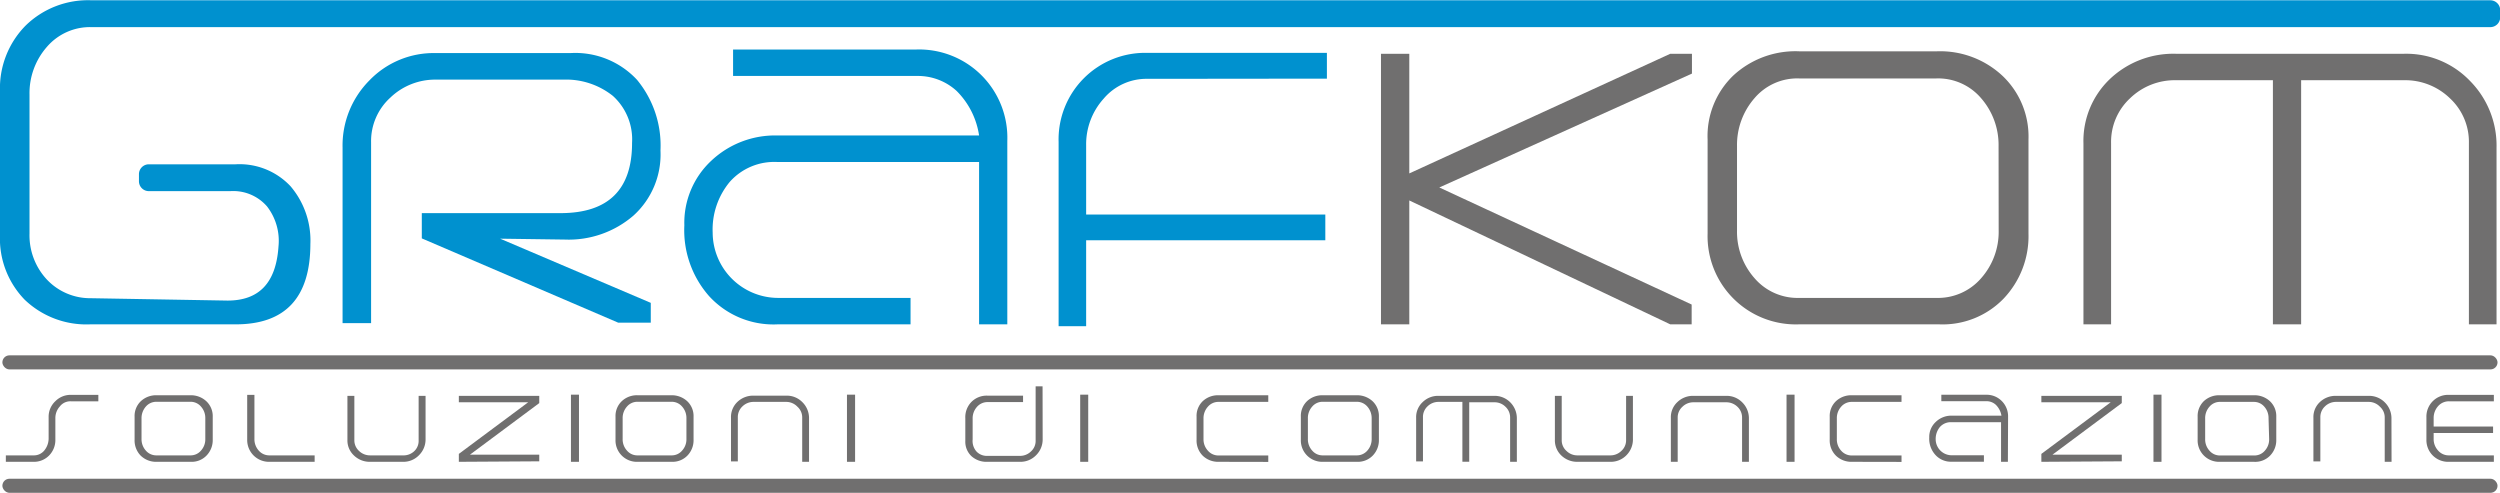
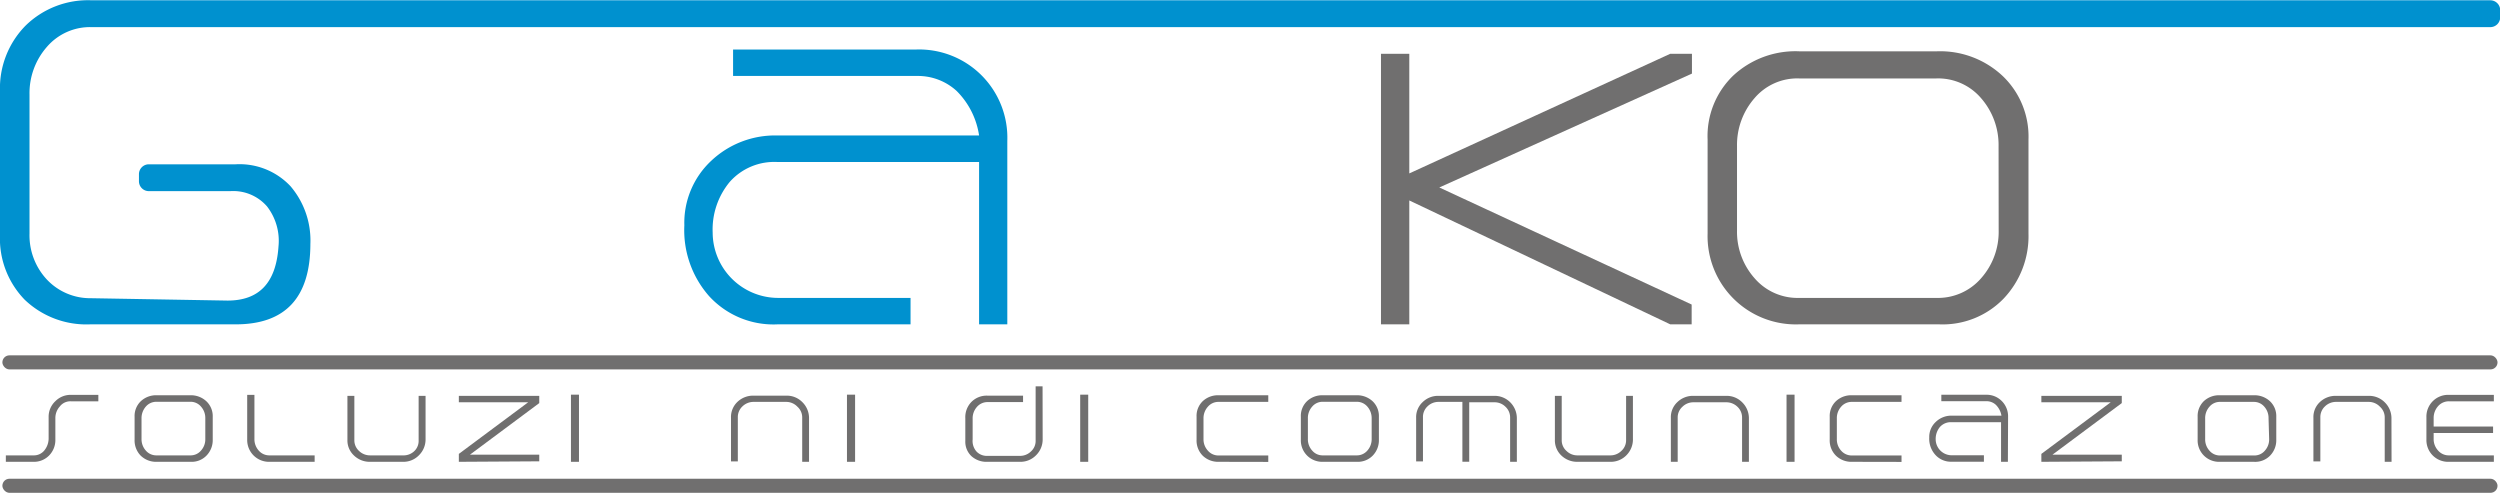
<svg xmlns="http://www.w3.org/2000/svg" id="Livello_1" data-name="Livello 1" viewBox="0 0 252.43 49.76">
  <defs>
    <style>.cls-1{fill:#706f6f;}.cls-2{fill:#0091cf;}</style>
  </defs>
-   <path class="cls-1" d="M172.06,35.17,145.71,22.66V35.17h-2.86V7.85h2.86V19.93L172.06,7.85h2.19v2l-25.51,11.5,25.48,11.82,0,2Z" transform="translate(-3.41 -2.42)" />
+   <path class="cls-1" d="M172.06,35.17,145.71,22.66V35.17h-2.86V7.85h2.86V19.93L172.06,7.85h2.19v2l-25.51,11.5,25.48,11.82,0,2" transform="translate(-3.41 -2.42)" />
  <path class="cls-1" d="M199.21,35.17H185.06A8.91,8.91,0,0,1,175.83,26V16.51a8.47,8.47,0,0,1,2.58-6.45,9.23,9.23,0,0,1,6.65-2.46H199a9.21,9.21,0,0,1,6.62,2.49,8.45,8.45,0,0,1,2.61,6.42V26a9.15,9.15,0,0,1-2.52,6.58A8.56,8.56,0,0,1,199.21,35.17Zm6-18a7.17,7.17,0,0,0-1.76-4.83,5.7,5.7,0,0,0-4.53-2H185.09a5.67,5.67,0,0,0-4.53,2,7.17,7.17,0,0,0-1.76,4.83V25.7a7.06,7.06,0,0,0,1.76,4.8,5.73,5.73,0,0,0,4.53,2h13.84a5.76,5.76,0,0,0,4.53-2,7.06,7.06,0,0,0,1.76-4.8Z" transform="translate(-3.41 -2.42)" />
-   <path class="cls-1" d="M252.7,35.17V16.86a6,6,0,0,0-1.91-4.51,6.48,6.48,0,0,0-4.65-1.83H235.76V35.17h-2.85V10.52h-9.78a6.49,6.49,0,0,0-4.65,1.83,6,6,0,0,0-1.91,4.51V35.17h-2.79V16.91a8.64,8.64,0,0,1,2.67-6.51,9.3,9.3,0,0,1,6.68-2.55h23a8.92,8.92,0,0,1,6.68,2.74,9.28,9.28,0,0,1,2.68,6.75V35.17Z" transform="translate(-3.41 -2.42)" />
  <rect class="cls-1" x="0.24" y="35.88" width="251.94" height="1.42" rx="0.71" />
  <rect class="cls-1" x="0.24" y="48.34" width="251.94" height="1.42" rx="0.71" />
  <path class="cls-2" d="M27.21,35.17H12.52A9,9,0,0,1,5.9,32.68a8.86,8.86,0,0,1-2.49-6.56V11.65A9,9,0,0,1,6,5a9,9,0,0,1,6.68-2.55H254.86a1,1,0,0,1,1,1v.71a1,1,0,0,1-1,1H12.69a5.74,5.74,0,0,0-4.55,2,7.08,7.08,0,0,0-1.75,4.82V26a6.54,6.54,0,0,0,1.72,4.61,6,6,0,0,0,4.45,1.92l13.82.24c3.19,0,4.9-1.78,5.15-5.46a5.68,5.68,0,0,0-1.16-4.05,4.51,4.51,0,0,0-3.7-1.54H18.44a1,1,0,0,1-1-1l0-.71a1,1,0,0,1,1-1h8.75a7.06,7.06,0,0,1,5.56,2.22,8.45,8.45,0,0,1,2,5.82Q34.74,35.17,27.21,35.17Z" transform="translate(-3.41 -2.42)" />
-   <path class="cls-2" d="M60.45,26.61l-6.54-.09L69.12,33v2H65.83L46,26.49V23.94H60q7.23,0,7.23-7.08a5.92,5.92,0,0,0-1.94-4.76,7.58,7.58,0,0,0-5-1.64H47.43a6.53,6.53,0,0,0-4.61,1.82,5.93,5.93,0,0,0-1.94,4.51V35.05H38V17.32a9.32,9.32,0,0,1,2.7-6.77,9,9,0,0,1,6.71-2.77H61a8.5,8.5,0,0,1,6.74,2.71,10.42,10.42,0,0,1,2.36,7.13,8.32,8.32,0,0,1-2.72,6.56A10,10,0,0,1,60.45,26.61Z" transform="translate(-3.41 -2.42)" />
  <path class="cls-2" d="M105.12,35.17h-2.85V18.78H81.93a6,6,0,0,0-4.83,2,7.52,7.52,0,0,0-1.73,5.13,6.62,6.62,0,0,0,6.56,6.59H95.35v2.67H81.93A8.8,8.8,0,0,1,75,32.31a10.06,10.06,0,0,1-2.49-7.13,8.57,8.57,0,0,1,2.71-6.52,9.39,9.39,0,0,1,6.71-2.56h20.34A8,8,0,0,0,100,11.6a5.79,5.79,0,0,0-4-1.51H77.43V7.42H95.91a8.91,8.91,0,0,1,9.21,9.23Z" transform="translate(-3.41 -2.42)" />
-   <path class="cls-2" d="M119.28,10.38a5.66,5.66,0,0,0-4.43,2,6.88,6.88,0,0,0-1.77,4.7v7h24.15v2.6H113.08v8.68H110.3V16.76a8.74,8.74,0,0,1,9-9h18.09v2.6Z" transform="translate(-3.41 -2.42)" />
  <path class="cls-1" d="M10.55,42.94a1.34,1.34,0,0,0-1.1.52A1.75,1.75,0,0,0,9,44.6v2.2a2.22,2.22,0,0,1-.63,1.61,2.13,2.13,0,0,1-1.59.64H4V48.4H6.8a1.35,1.35,0,0,0,1.08-.49,1.94,1.94,0,0,0,.44-1.17c0-.16,0-.52,0-1.1v-1.1A2.14,2.14,0,0,1,9,42.93a2.16,2.16,0,0,1,1.6-.64h2.74v.65Z" transform="translate(-3.41 -2.42)" />
  <path class="cls-1" d="M22.68,49.05H19.23a2.22,2.22,0,0,1-1.62-.63A2.2,2.2,0,0,1,17,46.81V44.5a2.06,2.06,0,0,1,.63-1.57,2.25,2.25,0,0,1,1.62-.6h3.39a2.27,2.27,0,0,1,1.61.61,2.06,2.06,0,0,1,.64,1.56v2.31a2.23,2.23,0,0,1-.62,1.6A2.07,2.07,0,0,1,22.68,49.05Zm1.46-4.39a1.72,1.72,0,0,0-.43-1.18,1.37,1.37,0,0,0-1.1-.49H19.24a1.39,1.39,0,0,0-1.11.49,1.77,1.77,0,0,0-.43,1.18v2.08a1.72,1.72,0,0,0,.43,1.17,1.39,1.39,0,0,0,1.11.49h3.37a1.37,1.37,0,0,0,1.1-.49,1.68,1.68,0,0,0,.43-1.17Z" transform="translate(-3.41 -2.42)" />
  <path class="cls-1" d="M30.64,49.05a2.2,2.2,0,0,1-2.27-2.25V42.29h.73v4.45a1.71,1.71,0,0,0,.43,1.17,1.41,1.41,0,0,0,1.12.49h4.53v.65Z" transform="translate(-3.41 -2.42)" />
  <path class="cls-1" d="M44.09,49.05h-3.3a2.28,2.28,0,0,1-1.63-.63,2.07,2.07,0,0,1-.67-1.58V42.39h.7v4.46a1.45,1.45,0,0,0,.47,1.1,1.59,1.59,0,0,0,1.13.45h3.3A1.56,1.56,0,0,0,45.21,48a1.42,1.42,0,0,0,.47-1.1V42.39h.7v4.35a2.23,2.23,0,0,1-.66,1.64A2.18,2.18,0,0,1,44.09,49.05Z" transform="translate(-3.41 -2.42)" />
  <path class="cls-1" d="M49.74,49.05v-.8l7-5.21h-7v-.65h8.12v.73l-7,5.21h7V49Z" transform="translate(-3.41 -2.42)" />
  <path class="cls-1" d="M61.06,49.05V42.27h.81v6.78Z" transform="translate(-3.41 -2.42)" />
-   <path class="cls-1" d="M71.25,49.05H67.81a2.16,2.16,0,0,1-2.25-2.24V44.5a2.06,2.06,0,0,1,.63-1.57,2.22,2.22,0,0,1,1.62-.6h3.38a2.29,2.29,0,0,1,1.62.61,2.06,2.06,0,0,1,.63,1.56v2.31a2.22,2.22,0,0,1-.61,1.6A2.09,2.09,0,0,1,71.25,49.05Zm1.47-4.39a1.72,1.72,0,0,0-.43-1.18,1.37,1.37,0,0,0-1.1-.49H67.81a1.37,1.37,0,0,0-1.1.49,1.72,1.72,0,0,0-.43,1.18v2.08a1.68,1.68,0,0,0,.43,1.17,1.37,1.37,0,0,0,1.1.49h3.38a1.37,1.37,0,0,0,1.1-.49,1.68,1.68,0,0,0,.43-1.17Z" transform="translate(-3.41 -2.42)" />
  <path class="cls-1" d="M85.1,49.05h-.69V44.59a1.44,1.44,0,0,0-.48-1.1A1.56,1.56,0,0,0,82.81,43h-3.3a1.6,1.6,0,0,0-1.13.45,1.47,1.47,0,0,0-.47,1.1v4.46h-.69V44.6A2.1,2.1,0,0,1,77.87,43a2.29,2.29,0,0,1,1.64-.63h3.3a2.2,2.2,0,0,1,1.63.67,2.25,2.25,0,0,1,.66,1.65Z" transform="translate(-3.41 -2.42)" />
  <path class="cls-1" d="M88.93,49.05V42.27h.82v6.78Z" transform="translate(-3.41 -2.42)" />
  <path class="cls-1" d="M108.69,46.74a2.23,2.23,0,0,1-.66,1.64,2.19,2.19,0,0,1-1.64.67H103.1a2.25,2.25,0,0,1-1.6-.57,2,2,0,0,1-.62-1.53v-2.3A2.2,2.2,0,0,1,101.5,43a2.16,2.16,0,0,1,1.62-.63h3.59l0,.65h-3.55a1.41,1.41,0,0,0-1.11.49,1.72,1.72,0,0,0-.43,1.18v2.11A1.6,1.6,0,0,0,102,48a1.42,1.42,0,0,0,1.1.45h3.29a1.56,1.56,0,0,0,1.12-.45,1.41,1.41,0,0,0,.47-1.09V41.43h.7Z" transform="translate(-3.41 -2.42)" />
  <path class="cls-1" d="M112.48,49.05V42.27h.81v6.78Z" transform="translate(-3.41 -2.42)" />
  <path class="cls-1" d="M126.47,49.05a2.23,2.23,0,0,1-1.62-.62,2.16,2.16,0,0,1-.62-1.62V44.5a2.06,2.06,0,0,1,.62-1.57,2.25,2.25,0,0,1,1.62-.6h5V43h-5a1.39,1.39,0,0,0-1.1.49,1.73,1.73,0,0,0-.44,1.18v2.08a1.68,1.68,0,0,0,.44,1.17,1.39,1.39,0,0,0,1.1.49h5v.65Z" transform="translate(-3.41 -2.42)" />
  <path class="cls-1" d="M140.44,49.05H137a2.16,2.16,0,0,1-2.24-2.24V44.5a2.06,2.06,0,0,1,.62-1.57,2.25,2.25,0,0,1,1.62-.6h3.39a2.29,2.29,0,0,1,1.62.61,2.06,2.06,0,0,1,.63,1.56v2.31a2.22,2.22,0,0,1-.61,1.6A2.09,2.09,0,0,1,140.44,49.05Zm1.47-4.39a1.77,1.77,0,0,0-.43-1.18,1.39,1.39,0,0,0-1.1-.49H137a1.37,1.37,0,0,0-1.1.49,1.72,1.72,0,0,0-.43,1.18v2.08a1.68,1.68,0,0,0,.43,1.17,1.37,1.37,0,0,0,1.1.49h3.38a1.39,1.39,0,0,0,1.1-.49,1.72,1.72,0,0,0,.43-1.17Z" transform="translate(-3.41 -2.42)" />
  <path class="cls-1" d="M155.89,49.05V44.59a1.47,1.47,0,0,0-.47-1.1,1.55,1.55,0,0,0-1.13-.45h-2.53v6h-.69V43h-2.39a1.57,1.57,0,0,0-1.13.45,1.46,1.46,0,0,0-.46,1.1v4.46h-.69V44.6a2.07,2.07,0,0,1,.66-1.58,2.22,2.22,0,0,1,1.62-.63h5.61a2.22,2.22,0,0,1,1.63.67,2.29,2.29,0,0,1,.65,1.65v4.34Z" transform="translate(-3.41 -2.42)" />
  <path class="cls-1" d="M166,49.05h-3.3a2.3,2.3,0,0,1-1.63-.63,2.1,2.1,0,0,1-.66-1.58V42.39h.69v4.46a1.43,1.43,0,0,0,.48,1.1,1.56,1.56,0,0,0,1.12.45H166a1.56,1.56,0,0,0,1.12-.45,1.43,1.43,0,0,0,.48-1.1V42.39h.69v4.35a2.26,2.26,0,0,1-.65,1.64A2.2,2.2,0,0,1,166,49.05Z" transform="translate(-3.41 -2.42)" />
  <path class="cls-1" d="M180,49.05h-.69V44.59a1.47,1.47,0,0,0-.47-1.1,1.6,1.6,0,0,0-1.13-.45h-3.3a1.56,1.56,0,0,0-1.12.45,1.44,1.44,0,0,0-.48,1.1v4.46h-.69V44.6a2.07,2.07,0,0,1,.66-1.58,2.25,2.25,0,0,1,1.63-.63h3.3a2.2,2.2,0,0,1,1.63.67,2.25,2.25,0,0,1,.66,1.65Z" transform="translate(-3.41 -2.42)" />
  <path class="cls-1" d="M183.8,49.05V42.27h.81v6.78Z" transform="translate(-3.41 -2.42)" />
  <path class="cls-1" d="M190.41,49.05a2.23,2.23,0,0,1-1.62-.62,2.16,2.16,0,0,1-.63-1.62V44.5a2.06,2.06,0,0,1,.63-1.57,2.25,2.25,0,0,1,1.62-.6h5V43h-5a1.4,1.4,0,0,0-1.1.49,1.72,1.72,0,0,0-.43,1.18v2.08a1.68,1.68,0,0,0,.43,1.17,1.4,1.4,0,0,0,1.1.49h5v.65Z" transform="translate(-3.41 -2.42)" />
  <path class="cls-1" d="M206.15,49.05h-.69v-4h-5a1.47,1.47,0,0,0-1.17.48,1.89,1.89,0,0,0-.43,1.26,1.62,1.62,0,0,0,1.6,1.6h3.27v.65H200.5a2.11,2.11,0,0,1-1.68-.7,2.41,2.41,0,0,1-.61-1.73,2.07,2.07,0,0,1,.66-1.59,2.26,2.26,0,0,1,1.63-.63h5a2,2,0,0,0-.56-1.09,1.39,1.39,0,0,0-1-.37h-4.51v-.65h4.5a2.15,2.15,0,0,1,1.61.64,2.19,2.19,0,0,1,.63,1.61Z" transform="translate(-3.41 -2.42)" />
  <path class="cls-1" d="M209.53,49.05v-.8l7-5.21h-7v-.65h8.12v.73l-7,5.21h7V49Z" transform="translate(-3.41 -2.42)" />
-   <path class="cls-1" d="M220.85,49.05V42.27h.81v6.78Z" transform="translate(-3.41 -2.42)" />
  <path class="cls-1" d="M231,49.05h-3.45a2.16,2.16,0,0,1-2.24-2.24V44.5a2.09,2.09,0,0,1,.62-1.57,2.25,2.25,0,0,1,1.62-.6H231a2.29,2.29,0,0,1,1.62.61,2.06,2.06,0,0,1,.63,1.56v2.31a2.22,2.22,0,0,1-.61,1.6A2.09,2.09,0,0,1,231,49.05Zm1.47-4.39a1.72,1.72,0,0,0-.43-1.18A1.37,1.37,0,0,0,231,43H227.6a1.37,1.37,0,0,0-1.1.49,1.72,1.72,0,0,0-.43,1.18v2.08a1.68,1.68,0,0,0,.43,1.17,1.37,1.37,0,0,0,1.1.49H231a1.37,1.37,0,0,0,1.1-.49,1.68,1.68,0,0,0,.43-1.17Z" transform="translate(-3.41 -2.42)" />
  <path class="cls-1" d="M244.89,49.05h-.69V44.59a1.44,1.44,0,0,0-.48-1.1A1.56,1.56,0,0,0,242.6,43h-3.3a1.59,1.59,0,0,0-1.13.45,1.47,1.47,0,0,0-.47,1.1v4.46H237V44.6a2.06,2.06,0,0,1,.65-1.58,2.29,2.29,0,0,1,1.64-.63h3.3a2.22,2.22,0,0,1,1.63.67,2.25,2.25,0,0,1,.66,1.65Z" transform="translate(-3.41 -2.42)" />
  <path class="cls-1" d="M250.68,49.05a2.19,2.19,0,0,1-2.27-2.25V44.54a2.19,2.19,0,0,1,2.27-2.25h4.54v.65h-4.53a1.45,1.45,0,0,0-1.11.5,1.79,1.79,0,0,0-.44,1.19v.86h6v.65h-6v.6a1.69,1.69,0,0,0,.44,1.16,1.41,1.41,0,0,0,1.11.5h4.53v.65Z" transform="translate(-3.41 -2.42)" />
</svg>